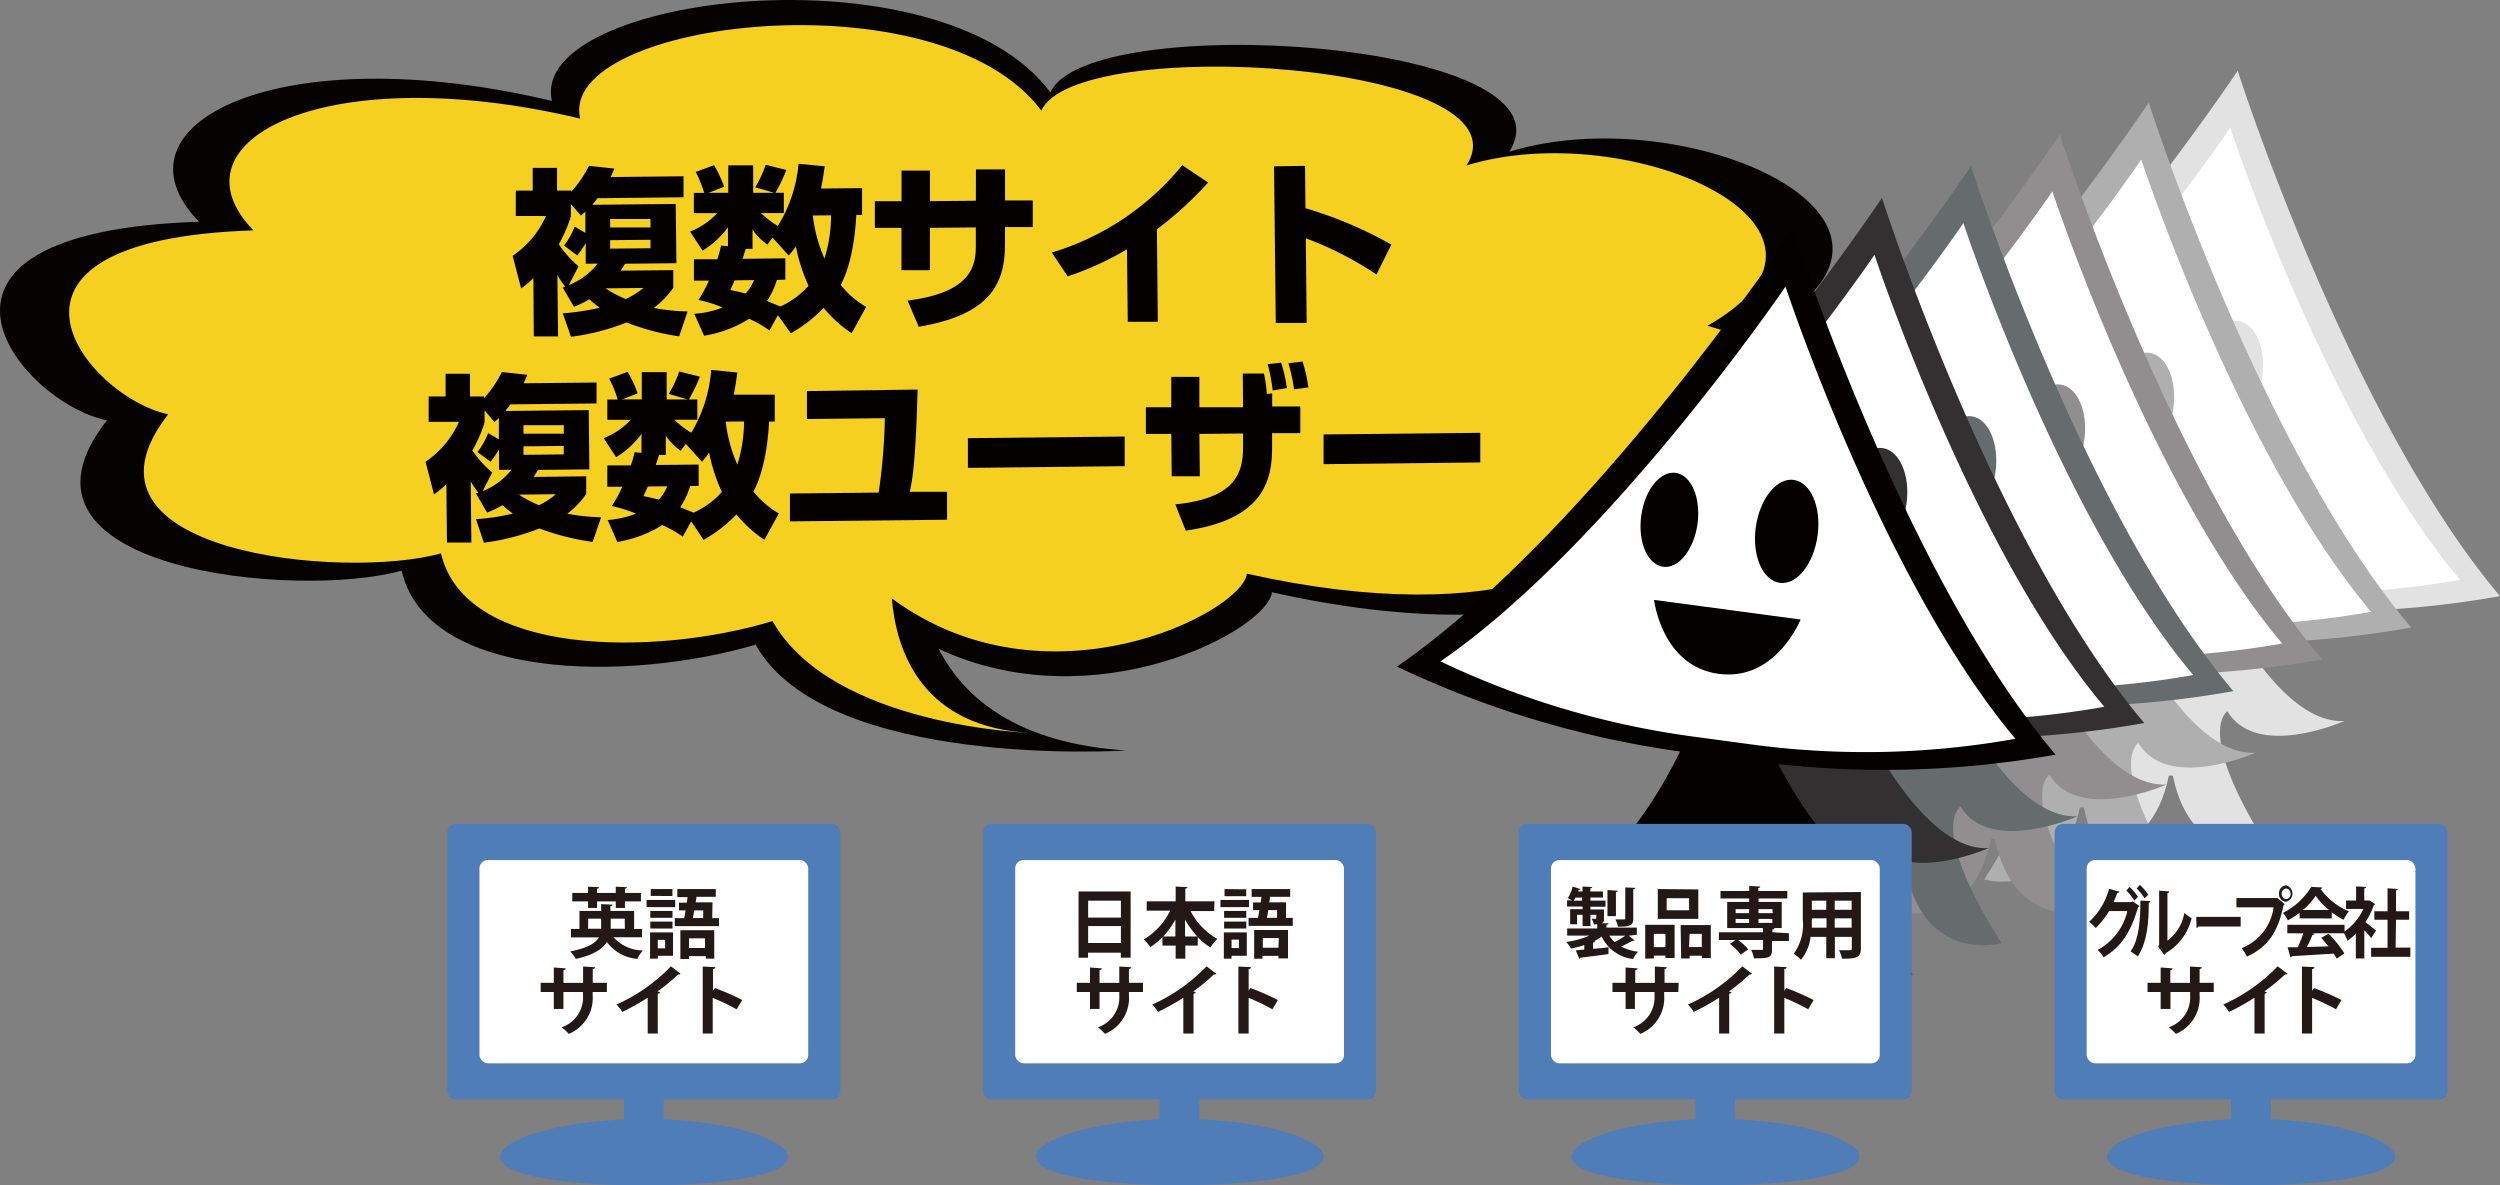
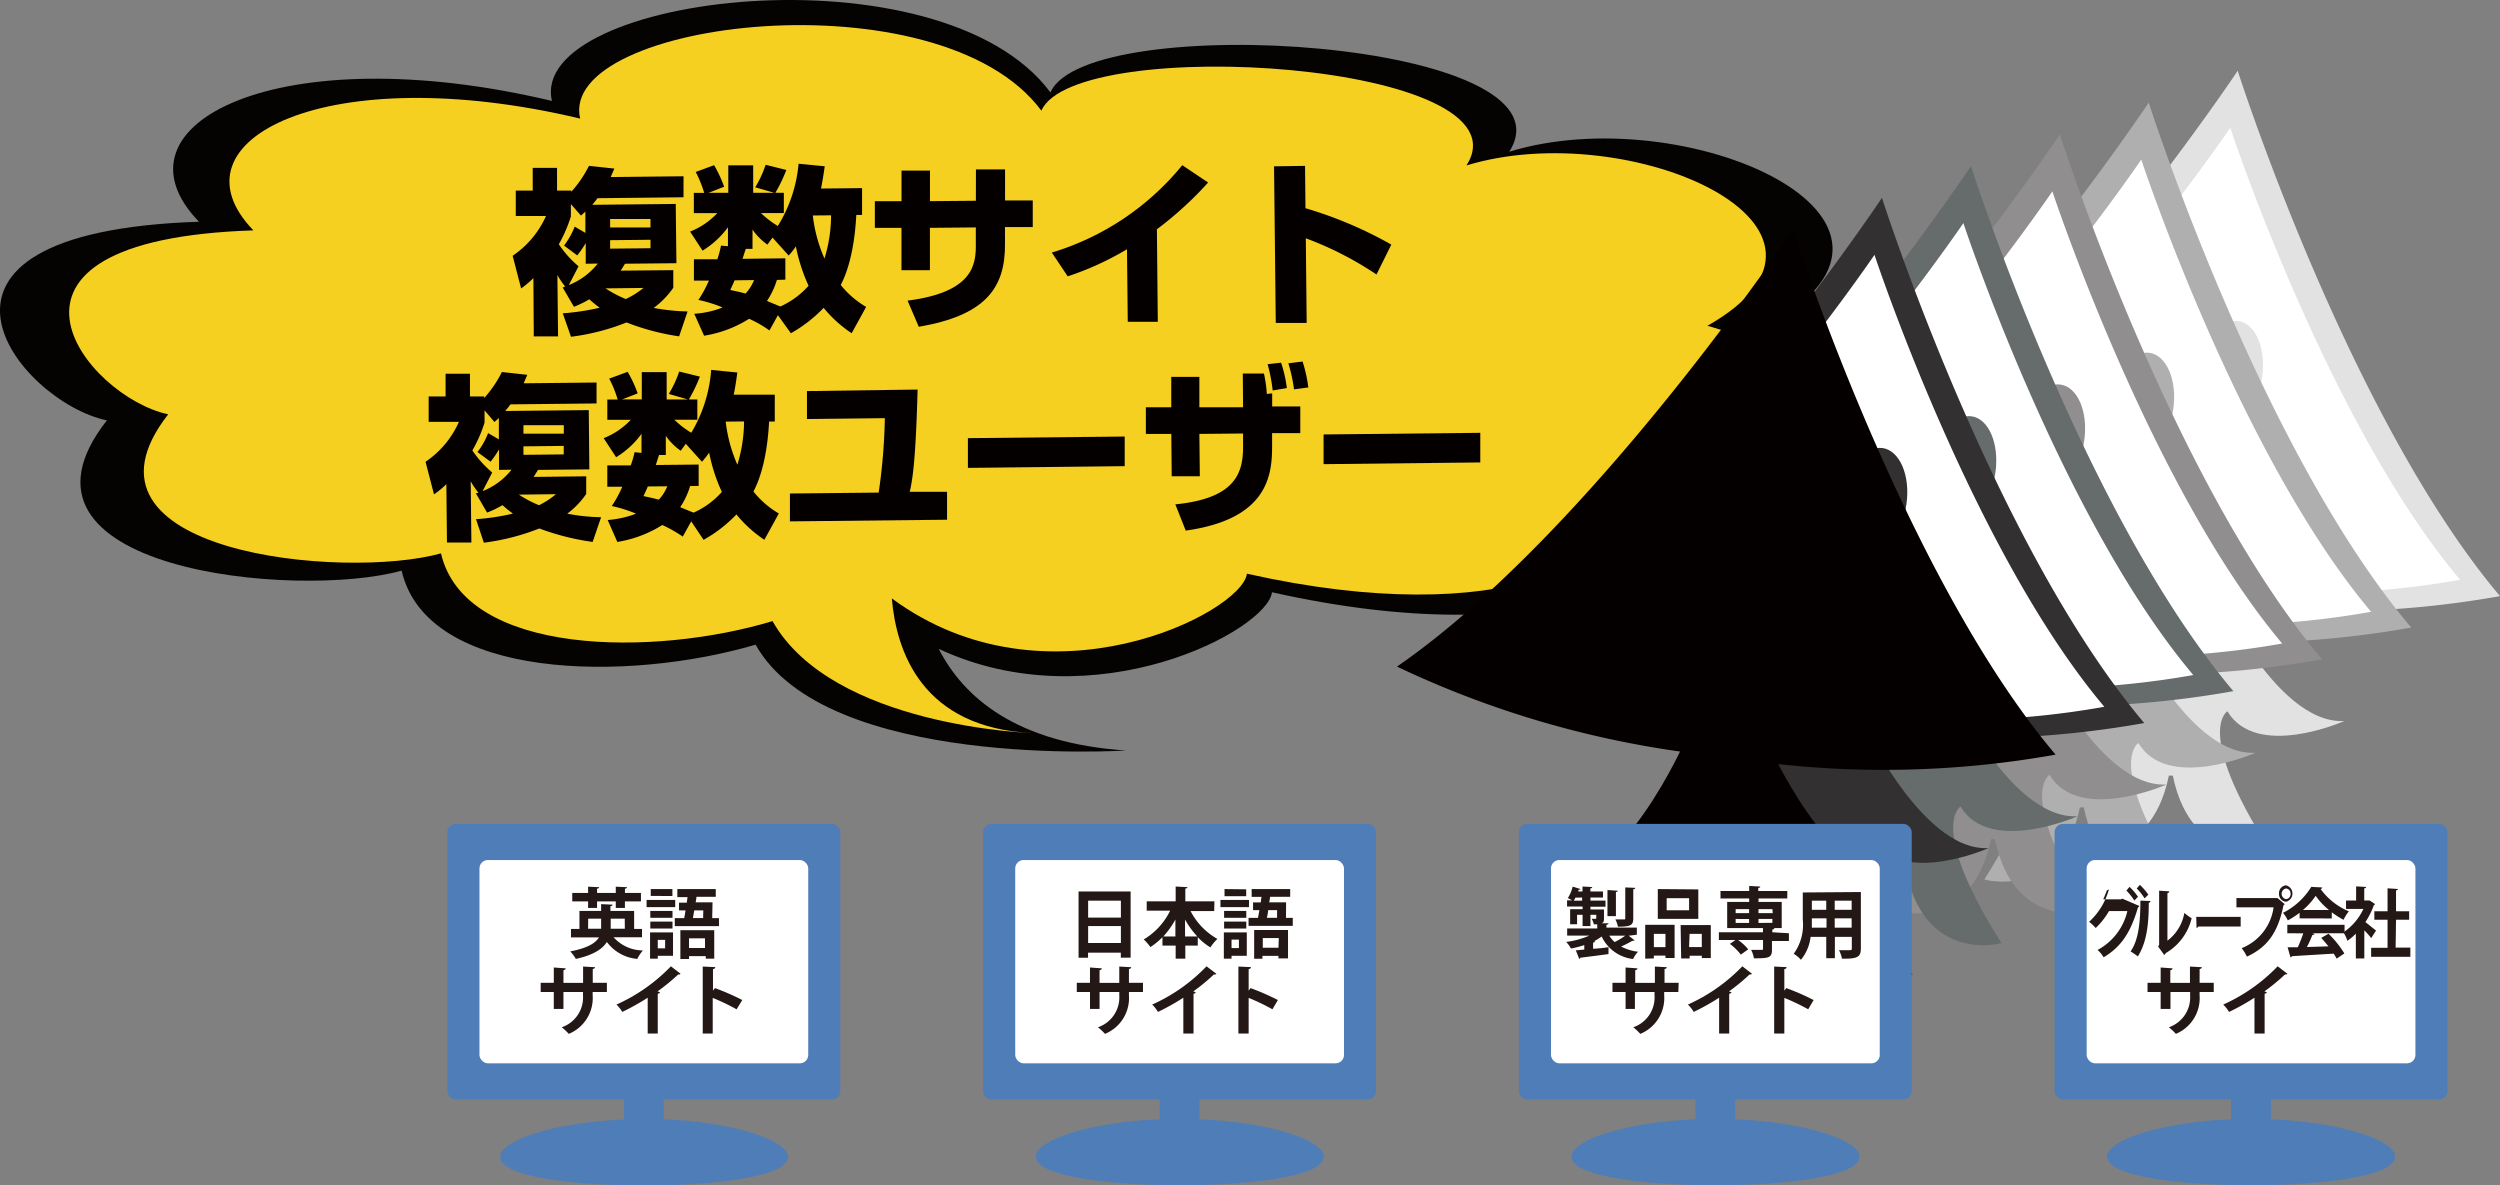
<svg xmlns="http://www.w3.org/2000/svg" width="290" height="137.506" viewBox="0 0 290 137.506">
  <rect x="0" y="0" width="290" height="137.506" fill="#808080" stroke="none" />
  <g id="features-list-image02" transform="translate(0.001 0.01)">
    <g id="レイヤー_1" data-name="レイヤー 1" transform="translate(-0.001 -0.01)">
      <g id="シェイプ_352" data-name="シェイプ 352">
        <path id="パス_201" data-name="パス 201" d="M205.262,37.664c21.695-12.326-9.821-26.311-30.19-20.074,8.269-12.984-49.017-16.578-53.221-6.875C109.083-6.482,61.166-.629,64.024,11.7,32.41,4.174,12.129,14.4,23.08,25.712-13.9,26.929,2.22,46.66,12.4,48.752c-13.7,17.442,22.127,20.8,34.187,17.433,2.946,12.767,26.291,12.944,41.062,8.584,8.132,14.545,42.968,12.276,42.968,12.276-12.767-.835-18.857-6.187-21.724-11.785,18.14,8.456,38.145-2.19,38.656-6.57,32.3,7.248,48.752-2.151,45.325-9.6C218.658,59.477,224.9,43.066,205.262,37.664Z" transform="translate(0.001 0.01)" fill="#050202" fill-rule="evenodd" />
      </g>
      <g id="シェイプ_352_のコピー_3" data-name="シェイプ 352 のコピー 3" transform="translate(8.024 2.914)">
        <path id="パス_202" data-name="パス 202" d="M198.209,37.835c20.094-11.422-9.085-24.366-27.951-18.6,7.651-12.011-45.384-15.341-49.312-6.354C109.161-3.031,64.8,2.38,67.441,13.8,38.124,6.82,19.4,16.287,29.541,26.766-4.7,27.886,10.223,46.153,19.661,48.1,7.021,64.244,40.138,67.357,51.3,64.234c2.789,11.982,24.808,11.982,38.46,7.857,6.944,12.306,30.2,12.993,30.2,12.993-12.9-.579-15.851-9.536-16.362-15.625,17.953,13.249,40.66,1.63,41.19-2.868,29.905,6.718,45.177-1.964,41.966-8.839C210.633,58,216.388,42.834,198.209,37.835Z" transform="translate(-8.17 -2.957)" fill="#f5d021" fill-rule="evenodd" />
      </g>
      <path id="パス_203" data-name="パス 203" d="M66.639,33.575a10.322,10.322,0,0,1-.9-1.326l.079,7.111H63L62.956,32.6a11.118,11.118,0,0,1-1.424,1.2L60.55,30.01a10.931,10.931,0,0,0,3.87-4.616H60.913V22.448h1.964V19.816H65.7v2.632h1.65v.137A13.258,13.258,0,0,0,69.4,19.58l2.946.314c-.206.481-.246.56-.422.982l8.446-.088v2.436l-9.978.108c-.265.354-.412.54-.609.766l9.684-.1.079,6.875-5.961.059c-.226.354-.324.54-.511.805l6.109-.059v2.043a9.821,9.821,0,0,1-2.269,2.337,24.11,24.11,0,0,0,3.928.412l-.982,2.887a27.676,27.676,0,0,1-6.1-1.611,26.174,26.174,0,0,1-6.443,1.66l-.953-2.72a28.481,28.481,0,0,0,4.282-.648c-.56-.412-.874-.687-1.208-.982a11.726,11.726,0,0,1-1.778.874l-1.306-2.239Zm2.387-2.642v-2.4a11.334,11.334,0,0,1-.982,1.434l-1.532-1.139a9.32,9.32,0,0,0,1.237-2.2l1.237.727V24.883l-.511.462-1.169-1.326v1.424a16.371,16.371,0,0,1-1.4,3.231,12.06,12.06,0,0,0,2.288,2.554l-1.129,2.18a8.053,8.053,0,0,0,3.359-2.495Zm2.3,2.858a13.288,13.288,0,0,0,2.347,1.237,9.762,9.762,0,0,0,2.053-1.287Zm.53-8.044v.982h4.685v-.982Zm0,2.455v.982l4.685-.049v-.982Z" transform="translate(-1.082 -0.34)" fill="#040000" />
      <path id="パス_204" data-name="パス 204" d="M91.695,36.9l-.982,1.768a13.406,13.406,0,0,0-2.357-1.355,13.877,13.877,0,0,1-5.225,1.964l-1.139-2.544A10.715,10.715,0,0,0,85.281,36a16.059,16.059,0,0,0-2.809-.874,13.888,13.888,0,0,0,1.218-2.239H81.952V30.408h2.72a13.178,13.178,0,0,0,.422-1.581l.805.069V26.7a10.352,10.352,0,0,1-2.946,2.711L81.51,27.2a8.692,8.692,0,0,0,3.153-2.141h-2.72V22.708h1.2a13.642,13.642,0,0,0-.982-2.426l2.131-.786A14.829,14.829,0,0,1,85.458,22l-1.807.7h2.288V19.517h2.887V22.7h2.445l-2.21-.638a12.483,12.483,0,0,0,1.208-2.612l2.4.6A17.3,17.3,0,0,1,91.4,22.7h.982v2.347H89.721a10.892,10.892,0,0,0,1.964,1.5,16.421,16.421,0,0,0,2.406-7.219l3.035.295c-.1.687-.2,1.424-.432,2.583l4.763-.049v3.113h-.668c-.069,1.169-.295,5.235-1.807,8.122a10.567,10.567,0,0,0,2.946,2.544l-1.679,3.054A14.672,14.672,0,0,1,97,36.046a16.353,16.353,0,0,1-3.8,2.946Zm-5.028-4.046c-.079.206-.118.3-.5,1.12.55.118.982.2,1.778.412a5.087,5.087,0,0,0,.982-1.562Zm4.911-.049a9.123,9.123,0,0,1-1.149,2.436c.265.128.619.265,1.552.648a9.743,9.743,0,0,0,3.27-2.406,20.369,20.369,0,0,1-1.473-4.567,8.152,8.152,0,0,1-.835,1.061l-1.876-2.082-.589.815a7.15,7.15,0,0,1-1.729-1.738V29.2h-.776c-.226.658-.285.864-.383,1.159l4.969-.059v2.475Zm4.164-7.474a17.275,17.275,0,0,0,1.355,5,17.206,17.206,0,0,0,.766-5.019Z" transform="translate(-1.457 -0.335)" fill="#040000" />
      <path id="パス_205" data-name="パス 205" d="M115.056,20h3.378v3.6h3.212v3.084h-3.221V28.6c.059,5.235-2.347,8.338-10,9.654l-1.3-3.035c7.749-.982,7.935-4.311,7.916-6.58V26.727l-5.323.049v4.911h-3.3V26.777H103.33V23.683h3.094V20.137h3.3v3.545l5.323-.049Z" transform="translate(-1.847 -0.347)" fill="#040000" />
      <path id="パス_206" data-name="パス 206" d="M136.526,37.669H133.04l-.088-8.417a34.816,34.816,0,0,1-6.875,3.143l-1.846-2.76A31.094,31.094,0,0,0,139.364,19.5l3,2.013a41.868,41.868,0,0,1-5.942,5.421Z" transform="translate(-2.221 -0.338)" fill="#040000" />
      <path id="パス_207" data-name="パス 207" d="M154.075,19.58l.049,4.911a47.308,47.308,0,0,1,9.959,4.223l-1.719,3.467a39.392,39.392,0,0,0-8.2-4.2l.1,9.821h-3.585l-.2-18.169Z" transform="translate(-2.69 -0.34)" fill="#040000" />
      <path id="パス_208" data-name="パス 208" d="M56.4,57.935a8.839,8.839,0,0,1-.9-1.336l.079,7.111H52.745l-.069-6.777a9.733,9.733,0,0,1-1.434,1.188L50.26,54.34a10.862,10.862,0,0,0,3.87-4.626H50.623V46.768h1.964V44.126h2.828v2.642h1.65v.177a13.612,13.612,0,0,0,2.053-3.015l2.946.324c-.2.471-.236.56-.422.982l8.456-.088v2.426l-9.988.108a9.487,9.487,0,0,1-.609.766l9.693-.1.069,6.875-5.952.059c-.226.354-.324.54-.511.815l6.1-.069v2.043a9.546,9.546,0,0,1-2.2,2.288,21.97,21.97,0,0,0,3.928.412l-.982,2.868a28.884,28.884,0,0,1-6.187-1.562,26.448,26.448,0,0,1-6.433,1.65L56.113,61a26.114,26.114,0,0,0,4.282-.648,13.592,13.592,0,0,1-1.208-.982,11.226,11.226,0,0,1-1.787.864l-1.306-2.239Zm2.387-2.652V52.9a11.335,11.335,0,0,1-.982,1.434l-1.522-1.12a8.633,8.633,0,0,0,1.237-2.2l1.247.727V49.263c-.079.088-.187.167-.511.462l-1.149-1.345V49.8a16.371,16.371,0,0,1-1.414,3.231,12.473,12.473,0,0,0,2.3,2.553l-1.11,2.161a7.936,7.936,0,0,0,3.349-2.485Zm2.3,2.868a13.494,13.494,0,0,0,2.337,1.228A9.222,9.222,0,0,0,65.385,58.1Zm.53-8.053v.982H66.3V50.1Zm0,2.455v.982l4.675-.049V52.5Z" transform="translate(-0.898 -0.775)" fill="#040000" />
      <path id="パス_209" data-name="パス 209" d="M81.455,61.25l-.982,1.768A15.036,15.036,0,0,0,78.1,61.672a13.907,13.907,0,0,1-5.215,1.964l-1.12-2.544a11.412,11.412,0,0,0,3.29-.737,15.861,15.861,0,0,0-2.819-.884,12.463,12.463,0,0,0,1.218-2.239H71.722V54.758h2.72a11.354,11.354,0,0,0,.442-1.532l.805.079v-2.21a10.076,10.076,0,0,1-2.946,2.711L71.3,51.6a8.662,8.662,0,0,0,3.143-2.131h-2.72V47.117h1.2a12.767,12.767,0,0,0-.982-2.426l2.141-.786a13.977,13.977,0,0,1,1.159,2.5l-1.807.7H75.72V43.935h2.887v3.172h2.455l-2.21-.638a12.847,12.847,0,0,0,1.208-2.6l2.4.589a17.991,17.991,0,0,1-1.277,2.652h.982v2.347H79.5a10.155,10.155,0,0,0,1.964,1.512,16.627,16.627,0,0,0,2.308-7.287l3.035.3c-.1.678-.187,1.424-.422,2.573h4.763v3.113h-.658c-.069,1.179-.295,5.244-1.817,8.122a10.568,10.568,0,0,0,2.946,2.544l-1.679,3.054A14.643,14.643,0,0,1,86.7,60.445a16.067,16.067,0,0,1-3.811,2.946ZM76.417,57.2c-.079.206-.118.314-.5,1.12.56.118.982.2,1.778.412a4.91,4.91,0,0,0,.982-1.552Zm4.911-.049A8.839,8.839,0,0,1,80.178,59.6c.275.118.619.265,1.552.638a9.615,9.615,0,0,0,3.28-2.406,19.642,19.642,0,0,1-1.473-4.557,9.988,9.988,0,0,1-.835,1.061l-1.876-2.082-.589.805a7.052,7.052,0,0,1-1.729-1.729v2.22h-.786c-.216.658-.275.864-.373,1.159l4.969-.049v2.475Zm4.125-7.474a17.511,17.511,0,0,0,1.355,5,17.236,17.236,0,0,0,.776-5.019Z" transform="translate(-1.274 -0.771)" fill="#040000" />
      <path id="パス_210" data-name="パス 210" d="M108.11,46c-.2,7.562-.53,10.273-.913,11.864h4.331V61.1L93.3,61.292V58.06l10.293-.108a67.155,67.155,0,0,0,.717-8.633l-9.035.1V46.177Z" transform="translate(-1.668 -0.812)" fill="#040000" />
      <path id="パス_211" data-name="パス 211" d="M132.509,51.55v3.437l-18.189.2V51.737Z" transform="translate(-2.044 -0.912)" fill="#040000" />
      <path id="パス_212" data-name="パス 212" d="M146.585,44.085h2.455a15.765,15.765,0,0,1,.334,2.367l.619-.069v1.522h3.261V51h-3.27V52.57c0,3.467-.629,8.417-10.018,9.733l-1.208-3.045c6.983-.687,7.857-3.644,7.857-6.659V51.038l-5.068.049L141.6,56h-3.261l-.049-4.911H135.34V47.993h2.946V44.468h3.261v3.526h5.068Zm3.467,1.964A19.75,19.75,0,0,0,149.463,43l1.562-.177a14.671,14.671,0,0,1,.668,2.946Zm2.475-.128a18.189,18.189,0,0,0-.658-3.025l1.65-.206a16.608,16.608,0,0,1,.668,3.005Z" transform="translate(-2.42 -0.753)" fill="#040000" />
      <path id="パス_213" data-name="パス 213" d="M174.509,51.11v3.437l-18.179.2V51.3Z" transform="translate(-2.795 -0.904)" fill="#040000" />
      <g id="シェイプ_131_のコピー_91" data-name="シェイプ 131 のコピー 91" transform="translate(231.682 67.58)">
        <path id="パス_214" data-name="パス 214" d="M262.594,83.728c3.388,5.657,13.573,1.129,13.573,1.129-8.152.452-15.38-16.058-15.38-16.058H251.28s-7.238,16.509-15.38,16.058c0,0,10.175,4.528,13.573-1.129,0,0,3.84,2.259-4.753,15.832,0,0,8.839,2.495,11.088-8.368h.452c2.259,10.862,11.088,8.368,11.088,8.368C258.744,85.987,262.594,83.728,262.594,83.728Z" transform="translate(-235.9 -68.8)" fill="#e2e2e2" fill-rule="evenodd" />
      </g>
      <g id="シェイプ_131_のコピー_107" data-name="シェイプ 131 のコピー 107" transform="translate(213.601 8.211)">
        <path id="パス_215" data-name="パス 215" d="M263.463,8.35S240.01,43.529,217.49,59.076a113.072,113.072,0,0,0,33.687,9.968l7.592.982a113.072,113.072,0,0,0,35.12-.737C276.26,48.391,263.463,8.35,263.463,8.35Z" transform="translate(-217.49 -8.35)" fill="#e2e2e2" fill-rule="evenodd" />
      </g>
      <g id="シェイプ_131_のコピー_93" data-name="シェイプ 131 のコピー 93" transform="translate(218.679 14.83)">
        <path id="パス_216" data-name="パス 216" d="M262.691,15.09S242.312,45.025,222.66,58.568a98.9,98.9,0,0,0,29.4,8.7l6.629.884a98.869,98.869,0,0,0,30.662-.638C273.966,49.268,262.691,15.09,262.691,15.09Z" transform="translate(-222.66 -15.09)" fill="#fff" fill-rule="evenodd" />
      </g>
      <g id="シェイプ_131_のコピー_94" data-name="シェイプ 131 のコピー 94" transform="translate(241.864 36.407)">
        <path id="パス_217" data-name="パス 217" d="M252.88,42.972c.4-3.005-.727-5.637-2.534-5.893s-3.595,1.964-4,5.009.737,5.637,2.544,5.893S252.5,45.978,252.88,42.972Zm11.147-5.078c-1.964-.265-3.928,2.19-4.38,5.49s.805,6.187,2.779,6.452,3.928-2.19,4.39-5.49-.786-6.187-2.77-6.452ZM255.355,60.4c6.639.884,9.5-6.3,9.5-6.3l-16.981-2.288s.864,7.69,7.5,8.584Z" transform="translate(-246.268 -37.06)" fill="#e2e2e2" fill-rule="evenodd" />
      </g>
      <g id="シェイプ_131_のコピー_91-2" data-name="シェイプ 131 のコピー 91" transform="translate(221.36 71.263)">
        <path id="パス_218" data-name="パス 218" d="M252.084,87.478c3.369,5.657,13.583,1.129,13.583,1.129-8.152.452-15.39-16.058-15.39-16.058h-9.5s-7.238,16.509-15.39,16.058c0,0,10.185,4.528,13.573-1.129,0,0,3.85,2.259-4.753,15.832,0,0,8.839,2.495,11.088-8.368h.452c2.269,10.862,11.088,8.368,11.088,8.368C248.244,89.737,252.084,87.478,252.084,87.478Z" transform="translate(-225.39 -72.55)" fill="#b0afaf" fill-rule="evenodd" />
      </g>
      <g id="シェイプ_131_のコピー_107-2" data-name="シェイプ 131 のコピー 107" transform="translate(203.299 11.904)">
        <path id="パス_219" data-name="パス 219" d="M252.953,12.11S229.51,47.28,207,62.8a113.11,113.11,0,0,0,33.687,9.959l7.592.982A113.071,113.071,0,0,0,283.4,73C265.76,52.141,252.953,12.11,252.953,12.11Z" transform="translate(-207 -12.11)" fill="#b0afaf" fill-rule="evenodd" />
      </g>
      <g id="シェイプ_131_のコピー_93-2" data-name="シェイプ 131 のコピー 93" transform="translate(208.357 18.513)">
        <path id="パス_220" data-name="パス 220" d="M252.181,18.84S231.812,48.775,212.15,62.318a99.028,99.028,0,0,0,29.4,8.731l6.639.884a98.781,98.781,0,0,0,30.652-.638C263.456,53.018,252.181,18.84,252.181,18.84Z" transform="translate(-212.15 -18.84)" fill="#fff" fill-rule="evenodd" />
      </g>
      <g id="シェイプ_131_のコピー_94-2" data-name="シェイプ 131 のコピー 94" transform="translate(231.571 40.09)">
        <path id="パス_221" data-name="パス 221" d="M242.4,46.722c.4-3.005-.737-5.637-2.534-5.893s-3.595,1.964-4,5.009.727,5.637,2.534,5.893S242,49.728,242.4,46.722Zm11.147-5.078c-1.964-.265-3.928,2.19-4.39,5.49s.805,6.2,2.789,6.462,3.928-2.2,4.38-5.5-.805-6.187-2.779-6.452Zm-8.711,22.51c6.639.884,9.5-6.3,9.5-6.3l-16.991-2.279S238.226,63.261,244.835,64.155Z" transform="translate(-235.787 -40.81)" fill="#b0afaf" fill-rule="evenodd" />
      </g>
      <g id="シェイプ_131_のコピー_91-3" data-name="シェイプ 131 のコピー 91" transform="translate(211.048 74.946)">
        <path id="パス_222" data-name="パス 222" d="M241.584,91.228c3.388,5.657,13.573,1.129,13.573,1.129-8.142.452-15.38-16.058-15.38-16.058H230.27s-7.238,16.509-15.38,16.058c0,0,10.175,4.528,13.573-1.129,0,0,3.84,2.269-4.753,15.842,0,0,8.839,2.485,11.088-8.377h.452c2.259,10.862,11.088,8.377,11.088,8.377C237.734,93.5,241.584,91.228,241.584,91.228Z" transform="translate(-214.89 -76.3)" fill="#908e8e" fill-rule="evenodd" />
      </g>
      <g id="シェイプ_131_のコピー_107-3" data-name="シェイプ 131 のコピー 107" transform="translate(192.977 15.587)">
        <path id="パス_223" data-name="パス 223" d="M242.453,15.86S219,51.03,196.49,66.547a113.277,113.277,0,0,0,33.677,9.968l7.6.982a113.021,113.021,0,0,0,35.111-.737C255.25,55.891,242.453,15.86,242.453,15.86Z" transform="translate(-196.49 -15.86)" fill="#908e8e" fill-rule="evenodd" />
      </g>
      <g id="シェイプ_131_のコピー_93-3" data-name="シェイプ 131 のコピー 93" transform="translate(198.045 22.196)">
        <path id="パス_224" data-name="パス 224" d="M241.681,22.59S221.312,52.525,201.65,66.068a98.9,98.9,0,0,0,29.4,8.7l6.629.894a99.026,99.026,0,0,0,30.662-.619C252.956,56.768,241.681,22.59,241.681,22.59Z" transform="translate(-201.65 -22.59)" fill="#fff" fill-rule="evenodd" />
      </g>
      <g id="シェイプ_131_のコピー_94-3" data-name="シェイプ 131 のコピー 94" transform="translate(221.23 43.773)">
        <path id="パス_225" data-name="パス 225" d="M231.879,50.472c.4-3.005-.737-5.637-2.544-5.893s-3.595,1.964-4,5.009.737,5.637,2.544,5.893S231.487,53.478,231.879,50.472Zm11.137-5.078c-1.964-.265-3.928,2.19-4.38,5.49s.805,6.2,2.779,6.462,3.928-2.2,4.39-5.5-.786-6.187-2.77-6.452ZM234.345,67.9c6.639.894,9.5-6.3,9.5-6.3l-16.981-2.279s.864,7.68,7.5,8.574Z" transform="translate(-225.258 -44.56)" fill="#908e8e" fill-rule="evenodd" />
      </g>
      <g id="シェイプ_131_のコピー_91-4" data-name="シェイプ 131 のコピー 91" transform="translate(200.726 78.629)">
        <path id="パス_226" data-name="パス 226" d="M231.074,94.978c3.378,5.647,13.583,1.129,13.583,1.129-8.152.452-15.39-16.058-15.39-16.058h-9.5s-7.238,16.509-15.39,16.058c0,0,10.185,4.528,13.573-1.129,0,0,3.85,2.269-4.753,15.842,0,0,8.839,2.485,11.088-8.377h.462c2.259,10.862,11.078,8.377,11.078,8.377C227.234,97.247,231.074,94.978,231.074,94.978Z" transform="translate(-204.38 -80.05)" fill="#666b6b" fill-rule="evenodd" />
      </g>
      <g id="シェイプ_131_のコピー_107-4" data-name="シェイプ 131 のコピー 107" transform="translate(182.674 19.27)">
        <path id="パス_227" data-name="パス 227" d="M231.953,19.61S208.5,54.78,186,70.3a113.287,113.287,0,0,0,33.687,9.968l7.592.982a113.071,113.071,0,0,0,35.12-.737C244.75,59.641,231.953,19.61,231.953,19.61Z" transform="translate(-186 -19.61)" fill="#666b6b" fill-rule="evenodd" />
      </g>
      <g id="シェイプ_131_のコピー_93-4" data-name="シェイプ 131 のコピー 93" transform="translate(187.732 25.879)">
        <path id="パス_228" data-name="パス 228" d="M231.171,26.34S210.8,56.275,191.15,69.818a98.9,98.9,0,0,0,29.4,8.7l6.629.894a99.027,99.027,0,0,0,30.662-.648C242.446,60.518,231.171,26.34,231.171,26.34Z" transform="translate(-191.15 -26.34)" fill="#fff" fill-rule="evenodd" />
      </g>
      <g id="シェイプ_131_のコピー_94-4" data-name="シェイプ 131 のコピー 94" transform="translate(210.937 47.456)">
        <path id="パス_229" data-name="パス 229" d="M221.39,54.222c.4-3.005-.737-5.637-2.534-5.893s-3.595,1.964-4,5.009.727,5.637,2.534,5.893S220.987,57.228,221.39,54.222Zm11.147-5.078c-1.964-.265-3.928,2.2-4.39,5.5s.805,6.187,2.789,6.452,3.928-2.19,4.38-5.49-.8-6.2-2.779-6.462Zm-8.7,22.51c6.639.894,9.5-6.3,9.5-6.3l-16.991-2.279S217.225,70.761,223.835,71.655Z" transform="translate(-214.777 -48.31)" fill="#666b6b" fill-rule="evenodd" />
      </g>
      <g id="シェイプ_131_のコピー_91-5" data-name="シェイプ 131 のコピー 91" transform="translate(190.413 82.312)">
        <path id="パス_230" data-name="パス 230" d="M220.574,98.728c3.388,5.657,13.573,1.139,13.573,1.139-8.142.452-15.38-16.067-15.38-16.067H209.26s-7.238,16.519-15.38,16.067c0,0,10.175,4.518,13.573-1.139,0,0,3.85,2.269-4.753,15.842,0,0,8.839,2.485,11.088-8.368h.452c2.259,10.8,11.088,8.368,11.088,8.368C216.724,101,220.574,98.728,220.574,98.728Z" transform="translate(-193.88 -83.8)" fill="#323030" fill-rule="evenodd" />
      </g>
      <g id="シェイプ_131_のコピー_107-5" data-name="シェイプ 131 のコピー 107" transform="translate(172.343 22.952)">
        <path id="パス_231" data-name="パス 231" d="M221.443,23.36S197.99,58.53,175.48,74.076a113.277,113.277,0,0,0,33.677,9.968l7.6.982a113.189,113.189,0,0,0,35.111-.746C234.24,63.391,221.443,23.36,221.443,23.36Z" transform="translate(-175.48 -23.36)" fill="#323030" fill-rule="evenodd" />
      </g>
      <g id="シェイプ_131_のコピー_93-5" data-name="シェイプ 131 のコピー 93" transform="translate(177.41 29.562)">
        <path id="パス_232" data-name="パス 232" d="M220.671,30.09S200.3,60.025,180.64,73.568a98.554,98.554,0,0,0,29.4,8.7l6.629.894a98.634,98.634,0,0,0,30.662-.648C231.946,64.268,220.671,30.09,220.671,30.09Z" transform="translate(-180.64 -30.09)" fill="#fff" fill-rule="evenodd" />
      </g>
      <g id="シェイプ_131_のコピー_94-5" data-name="シェイプ 131 のコピー 94" transform="translate(200.602 51.139)">
        <path id="パス_233" data-name="パス 233" d="M210.879,57.972c.4-3.005-.737-5.637-2.544-5.893s-3.585,1.964-4,5,.737,5.637,2.544,5.893S210.477,60.978,210.879,57.972Zm11.137-5.078c-1.964-.265-3.928,2.2-4.38,5.5s.805,6.187,2.779,6.452,3.928-2.19,4.39-5.49-.8-6.187-2.779-6.462ZM213.344,75.4c6.639.894,9.5-6.3,9.5-6.3l-16.991-2.279s.864,7.69,7.5,8.574Z" transform="translate(-204.255 -52.06)" fill="#323030" fill-rule="evenodd" />
      </g>
      <g id="シェイプ_131_のコピー_91-6" data-name="シェイプ 131 のコピー 91" transform="translate(180.052 85.994)">
        <path id="パス_234" data-name="パス 234" d="M210.063,102.488c3.4,5.657,13.583,1.129,13.583,1.129-8.152.452-15.39-16.067-15.39-16.067H198.72s-7.238,16.519-15.39,16.067c0,0,10.185,4.528,13.573-1.129,0,0,3.85,2.259-4.744,15.832,0,0,8.839,2.485,11.088-8.368h.452c2.259,10.8,11.078,8.368,11.078,8.368C206.223,104.747,210.063,102.488,210.063,102.488Z" transform="translate(-183.33 -87.55)" fill="#040000" fill-rule="evenodd" />
      </g>
      <g id="シェイプ_131_のコピー_107-6" data-name="シェイプ 131 のコピー 107" transform="translate(162.05 26.635)">
        <path id="パス_235" data-name="パス 235" d="M210.943,27.11S187.49,62.28,165,77.8a112.943,112.943,0,0,0,33.687,9.968l7.592.982a113.071,113.071,0,0,0,35.12-.737C223.74,67.151,210.943,27.11,210.943,27.11Z" transform="translate(-165 -27.11)" fill="#040000" fill-rule="evenodd" />
      </g>
      <g id="シェイプ_131_のコピー_93-6" data-name="シェイプ 131 のコピー 93" transform="translate(167.098 33.245)">
-         <path id="パス_236" data-name="パス 236" d="M210.161,33.84S189.792,63.775,170.14,77.318a98.555,98.555,0,0,0,29.4,8.731l6.629.894a98.673,98.673,0,0,0,30.662-.648C221.436,68.018,210.161,33.84,210.161,33.84Z" transform="translate(-170.14 -33.84)" fill="#fff" fill-rule="evenodd" />
-       </g>
+         </g>
      <g id="シェイプ_131_のコピー_94-6" data-name="シェイプ 131 のコピー 94" transform="translate(190.303 54.833)">
        <path id="パス_237" data-name="パス 237" d="M200.38,61.732c.4-3.015-.737-5.647-2.534-5.893s-3.595,1.964-4,5,.737,5.637,2.534,5.893S199.977,64.738,200.38,61.732Zm11.147-5.078c-1.964-.265-3.928,2.19-4.39,5.49s.805,6.187,2.789,6.452,3.928-2.19,4.38-5.49S213.51,56.92,211.527,56.655Zm-8.692,22.5c6.629.894,9.5-6.3,9.5-6.3l-17-2.279S196.215,78.271,202.835,79.155Z" transform="translate(-193.768 -55.821)" fill="#040000" fill-rule="evenodd" />
      </g>
      <path id="パス_238" data-name="パス 238" d="M78.044,132.026v-7.611A1.444,1.444,0,0,0,76.591,123h-1.7a1.444,1.444,0,0,0-1.444,1.444v7.611c-8.122.344-14.378,2.406-14.378,4.341,0,2.131,7.464,3.3,16.7,3.3s16.7-1.169,16.7-3.3C92.393,134.432,86.167,132.369,78.044,132.026Z" transform="translate(-1.055 -2.19)" fill="#4e7db8" />
      <rect id="長方形_43" data-name="長方形 43" width="45.58" height="31.968" rx="0.97" transform="translate(51.896 95.57)" fill="#4e7db8" />
      <rect id="長方形_44" data-name="長方形 44" width="38.136" height="23.581" rx="0.97" transform="translate(55.618 99.764)" fill="#fff" />
      <path id="パス_239" data-name="パス 239" d="M75.678,110.583h-3.3a4.616,4.616,0,0,0,3.408,1.532,4.409,4.409,0,0,0-.658.982,4.911,4.911,0,0,1-3.526-1.964c-.53.835-1.591,1.522-3.6,1.964a4.753,4.753,0,0,0-.648-.874c2.013-.373,2.946-.982,3.329-1.62H67.438v-.982h.982v-2.092h2.514v-.786l1.326.059c0,.088-.069.157-.246.187v.54h2.75v2.092h.913Zm-6.256-3.4v-.756H67.586v-.982h1.837v-.727l1.287.059c0,.088-.088.137-.246.177v.491h2.17v-.727l1.3.059c0,.1-.079.137-.236.177v.491h1.856v.982H73.694v.756H72.634v-.756h-2.17v.756Zm0,2.416h1.512a2.13,2.13,0,0,0,0-.255v-.913h-1.5Zm4.253-1.169h-1.63v.923a2.05,2.05,0,0,1,0,.246h1.64Z" transform="translate(-1.204 -1.863)" fill="#231815" />
      <path id="パス_240" data-name="パス 240" d="M79.69,106.257v.835H76.37v-.835Zm-.255,3.771v2.711H77.666v.334h-.894v-3.045Zm-.059-2.495v.8H76.8v-.8ZM76.8,109.577v-.805h2.573v.805ZM79.365,105v.8H76.851V105Zm-.845,5.893h-.854v.982h.854Zm5.461-2.524h.786v.933H79.64v-.933h1.09c.059-.275.108-.579.157-.894h-.756v-.9h.9l.088-.638H79.935V105h4.459v.9H82.155a3.731,3.731,0,0,1-.1.638h1.964Zm-3.693,4.744v-3.339h3.928v3.3h-.982v-.295H81.29v.334Zm2.858-2.4H81.29v1.12h1.856Zm-.2-3.241H81.9c-.059.314-.108.619-.157.894h1.188Z" transform="translate(-1.365 -1.868)" fill="#231815" />
      <path id="パス_241" data-name="パス 241" d="M71.54,117.1H69.89v.383a4.5,4.5,0,0,1-2.77,4.478,6.808,6.808,0,0,0-.815-.766,3.663,3.663,0,0,0,2.465-3.7V117.1H66.5v1.964h-1.12V117.1H63.86v-1.061h1.522v-1.778l1.385.1c0,.088-.1.187-.265.216v1.463H68.78V114.15l1.385.079c0,.1-.1.177-.265.206v1.6h1.64Z" transform="translate(-1.141 -2.031)" fill="#231815" />
      <path id="パス_242" data-name="パス 242" d="M80.245,114.984a.285.285,0,0,1-.275.088,23.367,23.367,0,0,1-2.4,1.964,2.427,2.427,0,0,1,.285.1c0,.079-.108.147-.255.167v4.616H76.434v-4.154a27.412,27.412,0,0,1-2.946,1.65,3.987,3.987,0,0,0-.678-.854,20.212,20.212,0,0,0,6.315-4.439Z" transform="translate(-1.301 -2.031)" fill="#231815" />
      <path id="パス_243" data-name="パス 243" d="M86.928,119.11a25.9,25.9,0,0,0-2.77-1.326v4.135H83V114.15l1.454.069c0,.108-.079.2-.265.226v2.5l.226-.295a27.133,27.133,0,0,1,3.172,1.385Z" transform="translate(-1.483 -2.031)" fill="#231815" />
      <path id="パス_244" data-name="パス 244" d="M141.324,132.025v-7.611a1.453,1.453,0,0,0-1.454-1.444h-1.7a1.444,1.444,0,0,0-1.454,1.444v7.611c-8.122.344-14.368,2.406-14.368,4.341,0,2.131,7.464,3.3,16.7,3.3s16.7-1.169,16.7-3.3C155.693,134.431,149.437,132.369,141.324,132.025Z" transform="translate(-2.187 -2.189)" fill="#4e7db8" />
      <rect id="長方形_45" data-name="長方形 45" width="45.57" height="31.968" rx="0.97" transform="translate(114.044 95.57)" fill="#4e7db8" />
      <rect id="長方形_46" data-name="長方形 46" width="38.136" height="23.581" rx="0.97" transform="translate(117.766 99.764)" fill="#fff" />
      <path id="パス_245" data-name="パス 245" d="M127.39,105.28h6.04v7.68h-1.139v-.579h-3.8v.589h-1.1Zm4.911,1.071h-3.8v1.964h3.8Zm-3.8,4.911h3.8V109.3h-3.8Z" transform="translate(-2.277 -1.873)" fill="#231815" />
      <path id="パス_246" data-name="パス 246" d="M143.261,107.548h-2.74a7.857,7.857,0,0,0,3.113,3.231,5.491,5.491,0,0,0-.815.982,7.189,7.189,0,0,1-1.463-1.188v.982h-1.444v1.512h-1.12v-1.512H137.26v-.982a8.024,8.024,0,0,1-1.395,1.149,6.031,6.031,0,0,0-.776-.884,7.906,7.906,0,0,0,3.064-3.339h-2.72v-1.08h3.359V104.7l1.365.069c0,.088-.079.137-.246.177v1.473h3.378Zm-4.5.982a10.459,10.459,0,0,1-1.4,1.964h1.4Zm1.12,1.964h1.424a9.958,9.958,0,0,1-1.424-1.964Z" transform="translate(-2.415 -1.862)" fill="#231815" />
      <path id="パス_247" data-name="パス 247" d="M147.46,106.257v.835h-3.31v-.835Zm-.255,3.771v2.711h-1.768v.334h-.894v-3.045Zm-.059-2.495v.8h-2.573v-.8Zm-2.573,2.043v-.805h2.573v.805Zm2.563-4.547v.8h-2.514V105Zm-.845,5.834h-.854v.982h.854Zm5.461-2.524h.786v.933h-5.127v-.933h1.09c.059-.275.108-.579.167-.894h-.737v-.9h.9a4.749,4.749,0,0,1,.088-.638h-1.149V105h4.469v.9H149.9a3.73,3.73,0,0,1-.1.638h1.964Zm-3.693,4.744v-3.339h3.928v3.3h-1.11v-.295h-1.856v.334Zm2.858-2.4h-1.856v1.12h1.817Zm-.2-3.241h-1.031a4.983,4.983,0,0,1-.157.894h1.188Z" transform="translate(-2.577 -1.868)" fill="#231815" />
      <path id="パス_248" data-name="パス 248" d="M134.86,117.1h-1.63v.383a4.488,4.488,0,0,1-2.779,4.478,6.131,6.131,0,0,0-.815-.766,3.663,3.663,0,0,0,2.475-3.7V117.1h-2.288v1.964h-1.11V117.1H127.18v-1.061h1.532v-1.778l1.375.1c0,.088-.088.187-.265.216v1.463h2.288V114.15l1.385.079c0,.1-.1.177-.265.206v1.6h1.63Z" transform="translate(-2.274 -2.031)" fill="#231815" />
      <path id="パス_249" data-name="パス 249" d="M143.525,114.984c0,.069-.137.1-.285.088a22.228,22.228,0,0,1-2.387,1.964,2.427,2.427,0,0,1,.285.1.285.285,0,0,1-.255.167v4.616H139.7v-4.154a26.516,26.516,0,0,1-2.946,1.65,3.929,3.929,0,0,0-.668-.854,20.045,20.045,0,0,0,6.305-4.439Z" transform="translate(-2.433 -2.031)" fill="#231815" />
      <path id="パス_250" data-name="パス 250" d="M150.218,119.11a24.861,24.861,0,0,0-2.76-1.326v4.135H146.27V114.15l1.454.069c0,.108-.079.2-.265.226v2.5l.216-.295a27.135,27.135,0,0,1,3.172,1.385Z" transform="translate(-2.615 -2.031)" fill="#231815" />
      <path id="パス_251" data-name="パス 251" d="M204.594,132.025v-7.611a1.444,1.444,0,0,0-1.454-1.444h-1.7A1.444,1.444,0,0,0,200,124.414v7.611c-8.122.344-14.378,2.406-14.378,4.341,0,2.131,7.464,3.3,16.7,3.3s16.7-1.169,16.7-3.3C218.973,134.431,212.717,132.369,204.594,132.025Z" transform="translate(-3.319 -2.189)" fill="#4e7db8" />
      <rect id="長方形_47" data-name="長方形 47" width="45.57" height="31.968" rx="0.97" transform="translate(176.192 95.57)" fill="#4e7db8" />
      <rect id="長方形_48" data-name="長方形 48" width="38.136" height="23.581" rx="0.97" transform="translate(179.915 99.764)" fill="#fff" />
      <path id="パス_252" data-name="パス 252" d="M192.238,110.406l.678.53a.2.2,0,0,1-.157.059h-.1c-.334.2-.845.462-1.3.668a5.765,5.765,0,0,0,1.964.6,3.31,3.31,0,0,0-.579.845,4.606,4.606,0,0,1-3.644-2.612,6.011,6.011,0,0,1-.894.55h.137c0,.079-.079.147-.236.157v.717a16.24,16.24,0,0,0,1.787-.187v.8c-1.2.167-2.455.324-3.261.422a.157.157,0,0,1-.137.128l-.393-.982.982-.088v-.521a11.857,11.857,0,0,1-1.542.4,3.566,3.566,0,0,0-.56-.766,9.733,9.733,0,0,0,2.7-.737h-2.583v-.825h3.487v-.481H188.2a2.8,2.8,0,0,0-.255-.638h.432c.079,0,.1,0,.1-.1v-.363H187.8v1.306h-.913V107.98h-.638v1.1h-.805v-1.748h1.444v-.314h-1.8V106.3h.579a3.928,3.928,0,0,0-.491-.255,4.488,4.488,0,0,0,.56-1.336l.9.275c0,.059-.079.088-.2.079l-.059.206h.5v-.57l1.129.059c0,.079-.069.128-.216.157v.354h1.463v.707H187.8v.354h1.748v.717H187.8v.314h1.571v.982c0,.344,0,.521-.295.619h.825c0,.088-.079.147-.246.177v.324h3.526v.825Zm-6.178-4.42a1.758,1.758,0,0,1-.206.354h.982v-.363Zm4.911-.8c0,.079-.059.118-.216.157v2.789h-.982v-3.025Zm-.982,5.215a2.947,2.947,0,0,0,.619.737,7.965,7.965,0,0,0,1.228-.737Zm3.005-5.549c0,.088-.069.147-.226.167v3.359c0,.786-.255.982-1.778.982a3.221,3.221,0,0,0-.3-.845h.982c.157,0,.167,0,.167-.147v-3.565Z" transform="translate(-3.308 -1.862)" fill="#231815" />
      <path id="パス_253" data-name="パス 253" d="M194.32,113.073v-3.928h3.408v3.85h-1.061v-.275h-1.345v.324Zm2.347-2.878h-1.345v1.542h1.345Zm3.811-5.156v3.418h-4.7V105Zm-1.07,2.416v-1.395h-2.6v1.395Zm-.982,1.719h3.5V113h-1.041v-.265h-1.414v.314h-.982Zm.982,2.553h1.473V110.2h-1.414Z" transform="translate(-3.474 -1.868)" fill="#231815" />
      <path id="パス_254" data-name="パス 254" d="M211.142,110.12v.894h-1.964v1.031c0,.933-.393.982-2.092.982a3.516,3.516,0,0,0-.324-.982h1.179c.2,0,.2,0,.2-.167V110.9h-2.887a6.01,6.01,0,0,1,1.169,1.08l-.854.619a6.649,6.649,0,0,0-1.267-1.247l.638-.452H203.02V110h5.117v-.481h-4.154v-3.035h2.554v-.4h-3.329v-.864h3.329v-.589l1.287.069c0,.088-.069.137-.236.167v.354h3.369v.864h-3.339v.4h2.691v3.035h-.854c0,.079-.069.147-.236.167V110Zm-6.177-2.8v.462h1.562v-.462Zm0,1.139v.462h1.562v-.452Zm4.262-1.139h-1.611v.462h1.65Zm0,1.591v-.452h-1.611v.462Z" transform="translate(-3.63 -1.861)" fill="#231815" />
      <path id="パス_255" data-name="パス 255" d="M219.648,105.35v6.531c0,1.051-.442,1.218-2.19,1.2a3.682,3.682,0,0,0-.344-.982h.894c.56,0,.589,0,.589-.206v-1.345h-1.964v2.475h-1v-2.475h-1.817a5.077,5.077,0,0,1-1.12,2.662,3.8,3.8,0,0,0-.835-.7,5.745,5.745,0,0,0,1.051-3.928V105.4Zm-5.686,3.054v1.08h1.7V108.4Zm1.67-2.053h-1.67v1.061h1.67Zm2.946,1.061v-1.061h-1.964v1.061Zm-1.964,2.072h1.964V108.4h-1.964Z" transform="translate(-3.788 -1.874)" fill="#231815" />
      <path id="パス_256" data-name="パス 256" d="M198.091,117.1h-1.64v.383a4.5,4.5,0,0,1-2.77,4.478,6.806,6.806,0,0,0-.815-.766,3.663,3.663,0,0,0,2.465-3.7V117.1h-2.278v1.964h-1.08V117.1H190.45v-1.061h1.522v-1.778l1.385.1c0,.088-.1.187-.265.216v1.463h2.279V114.15l1.385.079c0,.1-.1.177-.265.206v1.6h1.64Z" transform="translate(-3.405 -2.031)" fill="#231815" />
      <path id="パス_257" data-name="パス 257" d="M206.795,114.984c-.049.069-.137.1-.285.088a22.224,22.224,0,0,1-2.387,1.964,1.965,1.965,0,0,1,.285.1c0,.079-.1.147-.255.167v4.616h-1.169v-4.154a27.412,27.412,0,0,1-2.946,1.65,3.988,3.988,0,0,0-.678-.854,20.212,20.212,0,0,0,6.315-4.439Z" transform="translate(-3.565 -2.031)" fill="#231815" />
      <path id="パス_258" data-name="パス 258" d="M213.5,119.11a25.9,25.9,0,0,0-2.77-1.326v4.135H209.55V114.15l1.444.069c0,.108-.079.2-.265.226v2.5l.226-.295a27.137,27.137,0,0,1,3.172,1.385Z" transform="translate(-3.747 -2.031)" fill="#231815" />
      <path id="パス_259" data-name="パス 259" d="M267.874,132.025v-7.611a1.453,1.453,0,0,0-1.454-1.444h-1.709a1.444,1.444,0,0,0-1.454,1.444v7.611c-8.122.344-14.378,2.406-14.378,4.341,0,2.131,7.474,3.3,16.7,3.3s16.7-1.169,16.7-3.3C282.242,134.431,275.986,132.369,267.874,132.025Z" transform="translate(-4.45 -2.189)" fill="#4e7db8" />
      <rect id="長方形_49" data-name="長方形 49" width="45.58" height="31.968" rx="0.97" transform="translate(238.331 95.57)" fill="#4e7db8" />
      <rect id="長方形_50" data-name="長方形 50" width="38.136" height="23.581" rx="0.97" transform="translate(242.053 99.764)" fill="#fff" />
-       <path id="パス_260" data-name="パス 260" d="M252.584,106.955a.393.393,0,0,1-.167.167c-.884,3.045-2.053,4.636-3.987,5.785a3.467,3.467,0,0,0-.7-.854,6.875,6.875,0,0,0,3.457-4.508h-2.131a8.7,8.7,0,0,1-1.542,1.964,4.911,4.911,0,0,0-.766-.717,8,8,0,0,0,2.318-3.83l1.2.324a.246.246,0,0,1-.246.157c-.128.324-.295.766-.432,1.061h2.062l.147-.079Zm-1.149-2.22a6.432,6.432,0,0,1,.982,1.149l-.422.442a6.562,6.562,0,0,0-.923-1.159Zm1.2-.236a7.159,7.159,0,0,1,.982,1.139l-.432.432a6.679,6.679,0,0,0-.913-1.149Z" transform="translate(-4.412 -1.859)" fill="#231815" />
+       <path id="パス_260" data-name="パス 260" d="M252.584,106.955a.393.393,0,0,1-.167.167c-.884,3.045-2.053,4.636-3.987,5.785a3.467,3.467,0,0,0-.7-.854,6.875,6.875,0,0,0,3.457-4.508h-2.131a8.7,8.7,0,0,1-1.542,1.964,4.911,4.911,0,0,0-.766-.717,8,8,0,0,0,2.318-3.83a.246.246,0,0,1-.246.157c-.128.324-.295.766-.432,1.061h2.062l.147-.079Zm-1.149-2.22a6.432,6.432,0,0,1,.982,1.149l-.422.442a6.562,6.562,0,0,0-.923-1.159Zm1.2-.236a7.159,7.159,0,0,1,.982,1.139l-.432.432a6.679,6.679,0,0,0-.913-1.149Z" transform="translate(-4.412 -1.859)" fill="#231815" />
      <path id="パス_261" data-name="パス 261" d="M253.958,106.388a.216.216,0,0,1-.2.2c0,2.534-.246,4.586-1.267,6.227a7.96,7.96,0,0,0-.845-.579c.982-1.375,1.139-3.673,1.139-5.893Zm1.964,4.6a5.127,5.127,0,0,0,1.964-3.221,5.636,5.636,0,0,0,.845.619,6.413,6.413,0,0,1-3.005,4.046.569.569,0,0,1-.177.216l-.707-.982.118-.187V105.19l1.179.079a.236.236,0,0,1-.216.206Z" transform="translate(-4.5 -1.871)" fill="#231815" />
      <path id="パス_262" data-name="パス 262" d="M259.4,108.28h5.156v1.12h-4.911a.3.3,0,0,1-.206.167Z" transform="translate(-4.638 -1.926)" fill="#231815" />
      <path id="パス_263" data-name="パス 263" d="M264.15,106.033h4.763l.835.707a.54.54,0,0,1-.138.118c-.668,3.31-1.964,4.911-4.243,5.971a5.44,5.44,0,0,0-.609-.982,5.952,5.952,0,0,0,3.7-4.734H264.15Zm5.755-1.473a.982.982,0,0,1,0,1.905.9.9,0,0,1-.815-.982.894.894,0,0,1,.805-.923Zm.521.982a.579.579,0,0,0-.521-.619.629.629,0,0,0,0,1.237.579.579,0,0,0,.521-.648Z" transform="translate(-4.723 -1.86)" fill="#231815" />
      <path id="パス_264" data-name="パス 264" d="M271.575,108.393v-.648a10.461,10.461,0,0,1-1.365.884,3.987,3.987,0,0,0-.56-.874,8.2,8.2,0,0,0,3.28-3.015l1.287.069a.255.255,0,0,1-.206.177,7.71,7.71,0,0,0,3.28,2.593,4.683,4.683,0,0,0-.619.982,10.219,10.219,0,0,1-1.365-.874v.717Zm-1.424,1.729v-.982h6.639v.982h-3.732l.236.088c0,.069-.108.108-.236.108a11.923,11.923,0,0,1-.638,1.4l2.5-.079c-.275-.344-.56-.678-.835-.982l.845-.481a11.579,11.579,0,0,1,1.837,2.288l-.894.6a5.539,5.539,0,0,0-.344-.579l-4.852.295a.177.177,0,0,1-.157.138l-.334-1.169h1.179a16.839,16.839,0,0,0,.638-1.62Zm4.832-2.7a7.75,7.75,0,0,1-1.542-1.65,7.787,7.787,0,0,1-1.483,1.65Z" transform="translate(-4.822 -1.863)" fill="#231815" />
      <path id="パス_265" data-name="パス 265" d="M280.453,106.733a.246.246,0,0,1-.138.128,9,9,0,0,1-.982,1.964c.393.3,1.051.845,1.237.982l-.56.874a9.529,9.529,0,0,0-.8-.9v3.261h-.982V110.17a6.571,6.571,0,0,1-.982.825,4.194,4.194,0,0,0-.462-.982,6.649,6.649,0,0,0,2.318-2.711h-2.013v-.982h1.169v-1.64l1.159.069c0,.088-.069.137-.216.167v1.4h.619Zm2.387,5.048h1.709v1.071H280V111.81h1.905V108.55h-1.532v-.982h1.532v-2.662l1.2.079c0,.088-.069.137-.216.167v2.416h1.522v.982h-1.522Z" transform="translate(-4.949 -1.862)" fill="#231815" />
      <path id="パス_266" data-name="パス 266" d="M261.33,117.1h-1.64v.383a4.5,4.5,0,0,1-2.75,4.478,6.806,6.806,0,0,0-.815-.766,3.663,3.663,0,0,0,2.465-3.7V117.1h-2.279v1.964h-1.139V117.1H253.65v-1.061h1.522v-1.778l1.385.1c0,.088-.1.187-.265.216v1.463h2.279V114.15l1.385.079c0,.1-.1.177-.265.206v1.6h1.64Z" transform="translate(-4.536 -2.031)" fill="#231815" />
      <path id="パス_267" data-name="パス 267" d="M270.034,114.984c-.049.069-.138.1-.285.088a22.232,22.232,0,0,1-2.387,1.964,2.431,2.431,0,0,1,.285.1.285.285,0,0,1-.255.167v4.616h-1.179v-4.154a26.315,26.315,0,0,1-2.946,1.65,4.321,4.321,0,0,0-.678-.854,20.212,20.212,0,0,0,6.315-4.439Z" transform="translate(-4.695 -2.031)" fill="#231815" />
-       <path id="パス_268" data-name="パス 268" d="M275.838,119.11a25.9,25.9,0,0,0-2.77-1.326v4.135H271.89V114.15l1.444.069c0,.108-.079.2-.265.226v2.5l.226-.295a27.132,27.132,0,0,1,3.172,1.385Z" transform="translate(-4.862 -2.031)" fill="#231815" />
    </g>
  </g>
</svg>